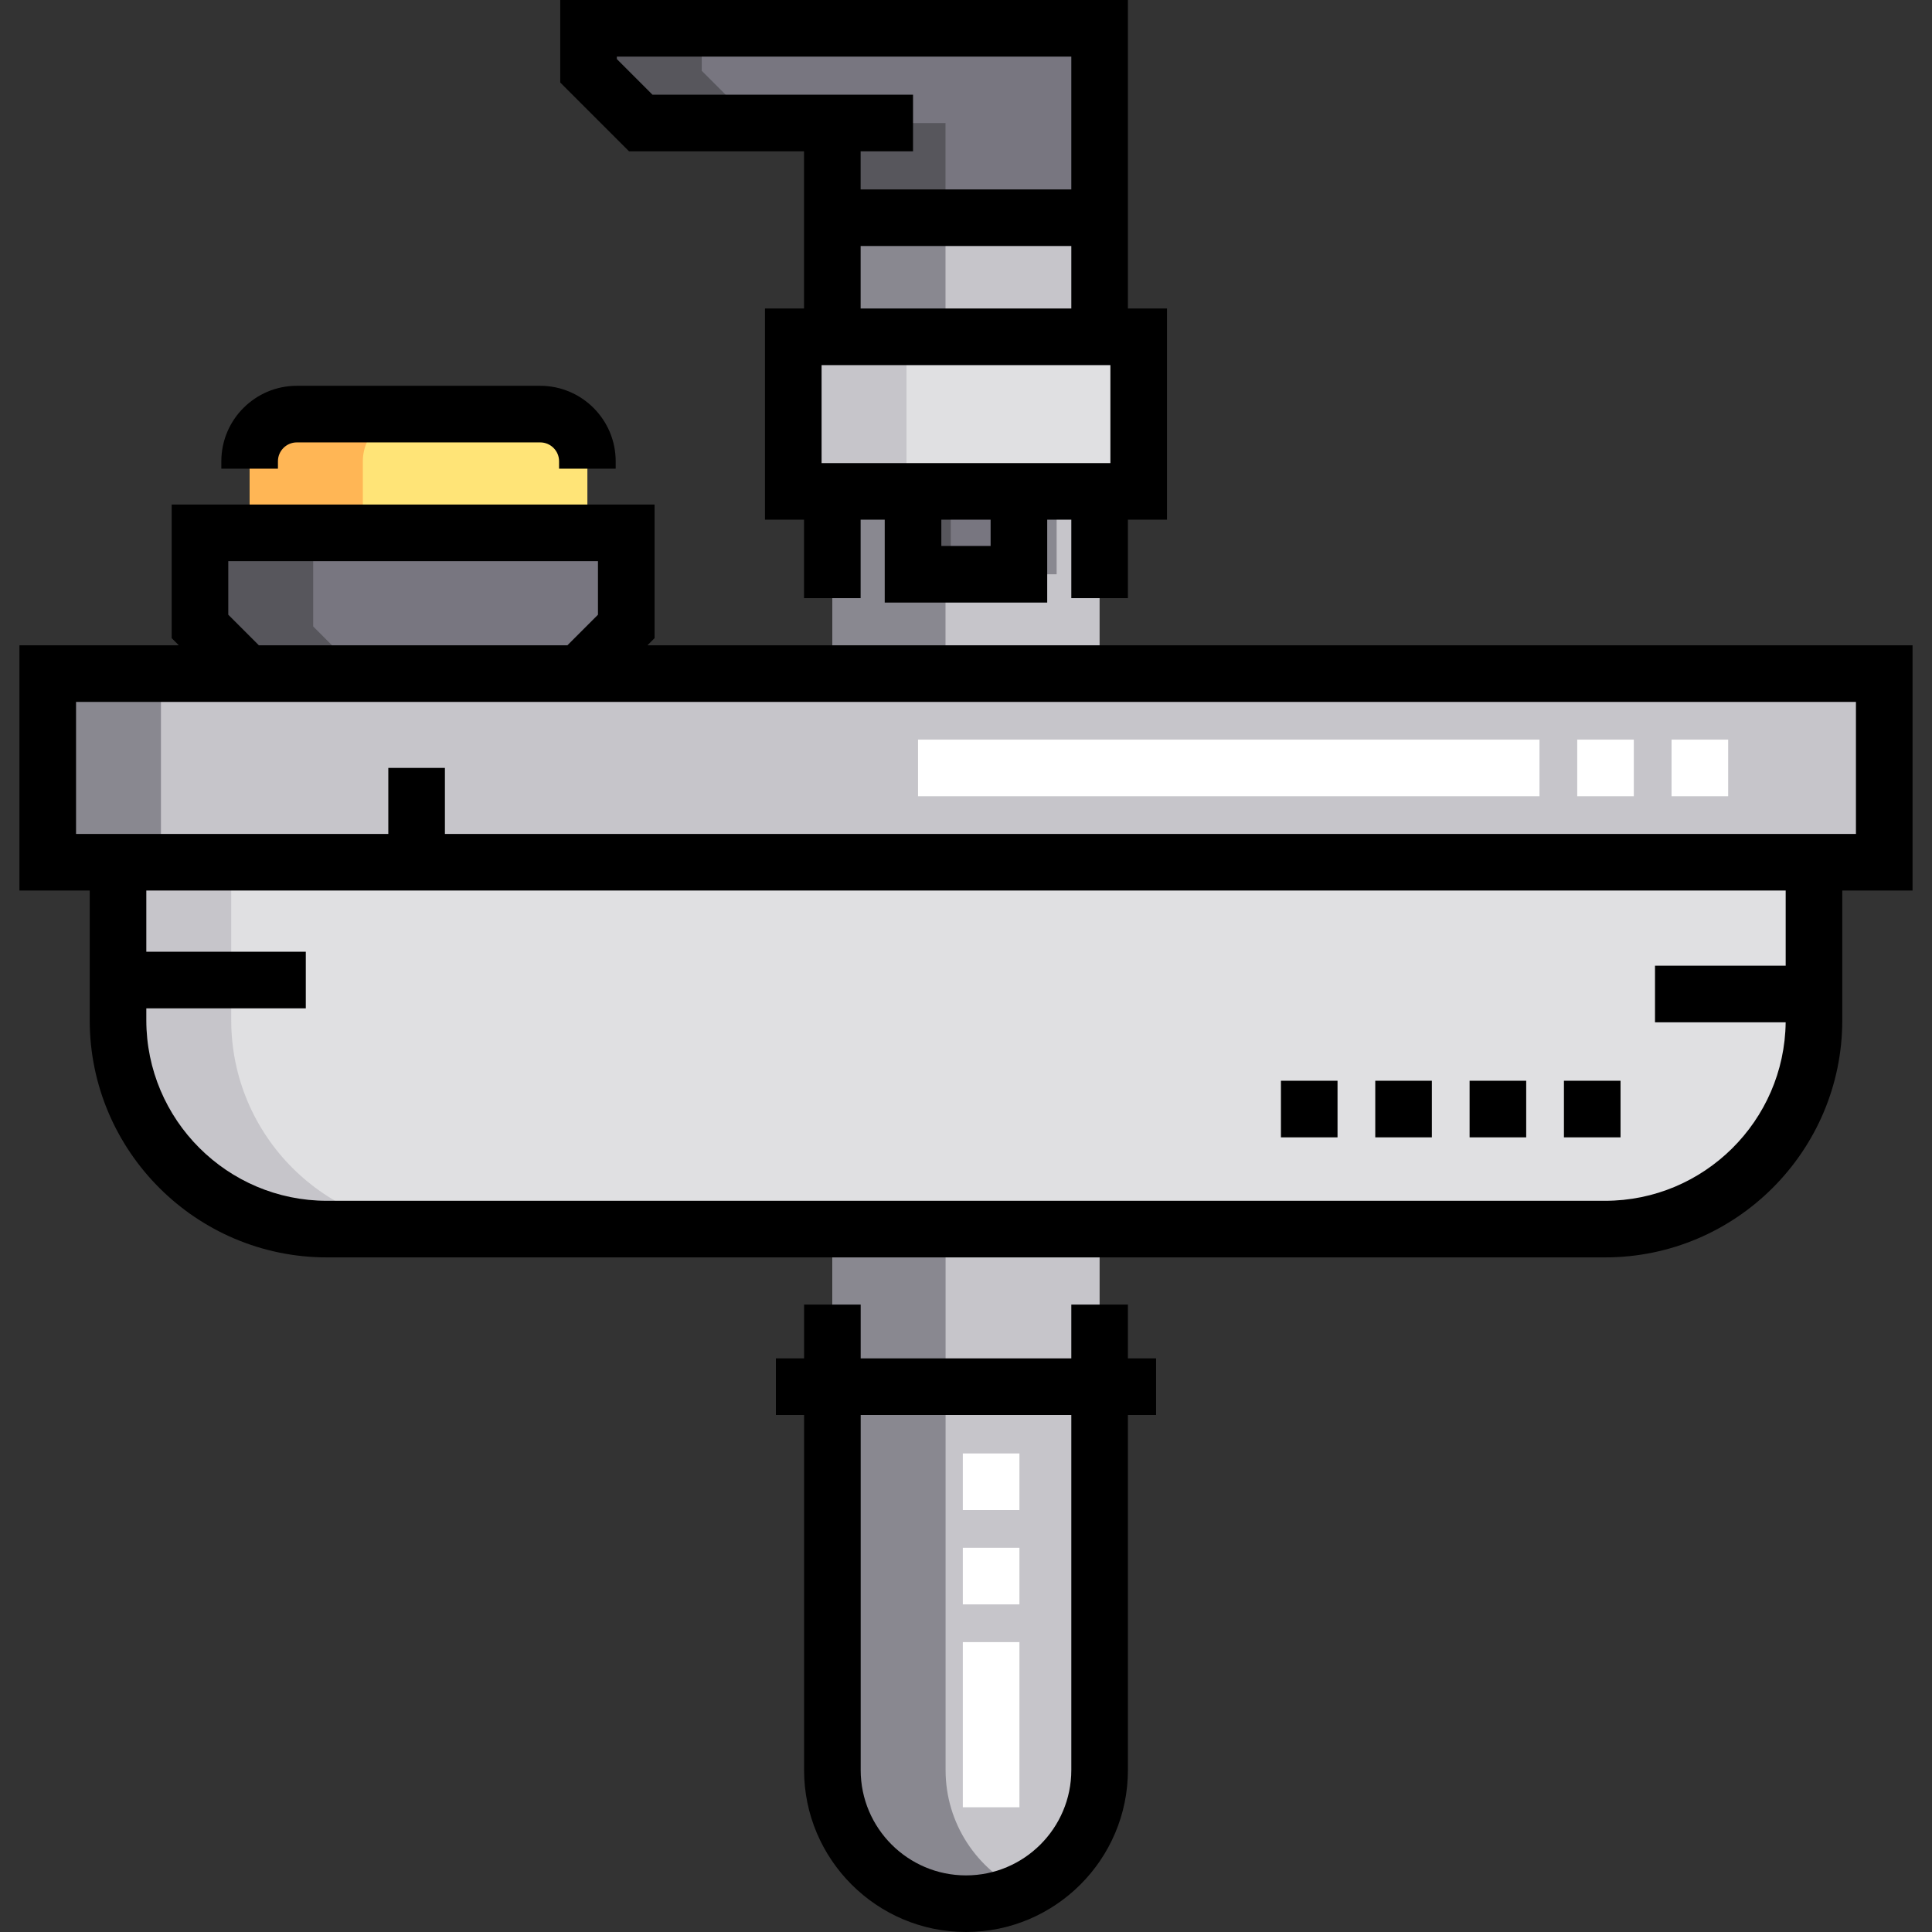
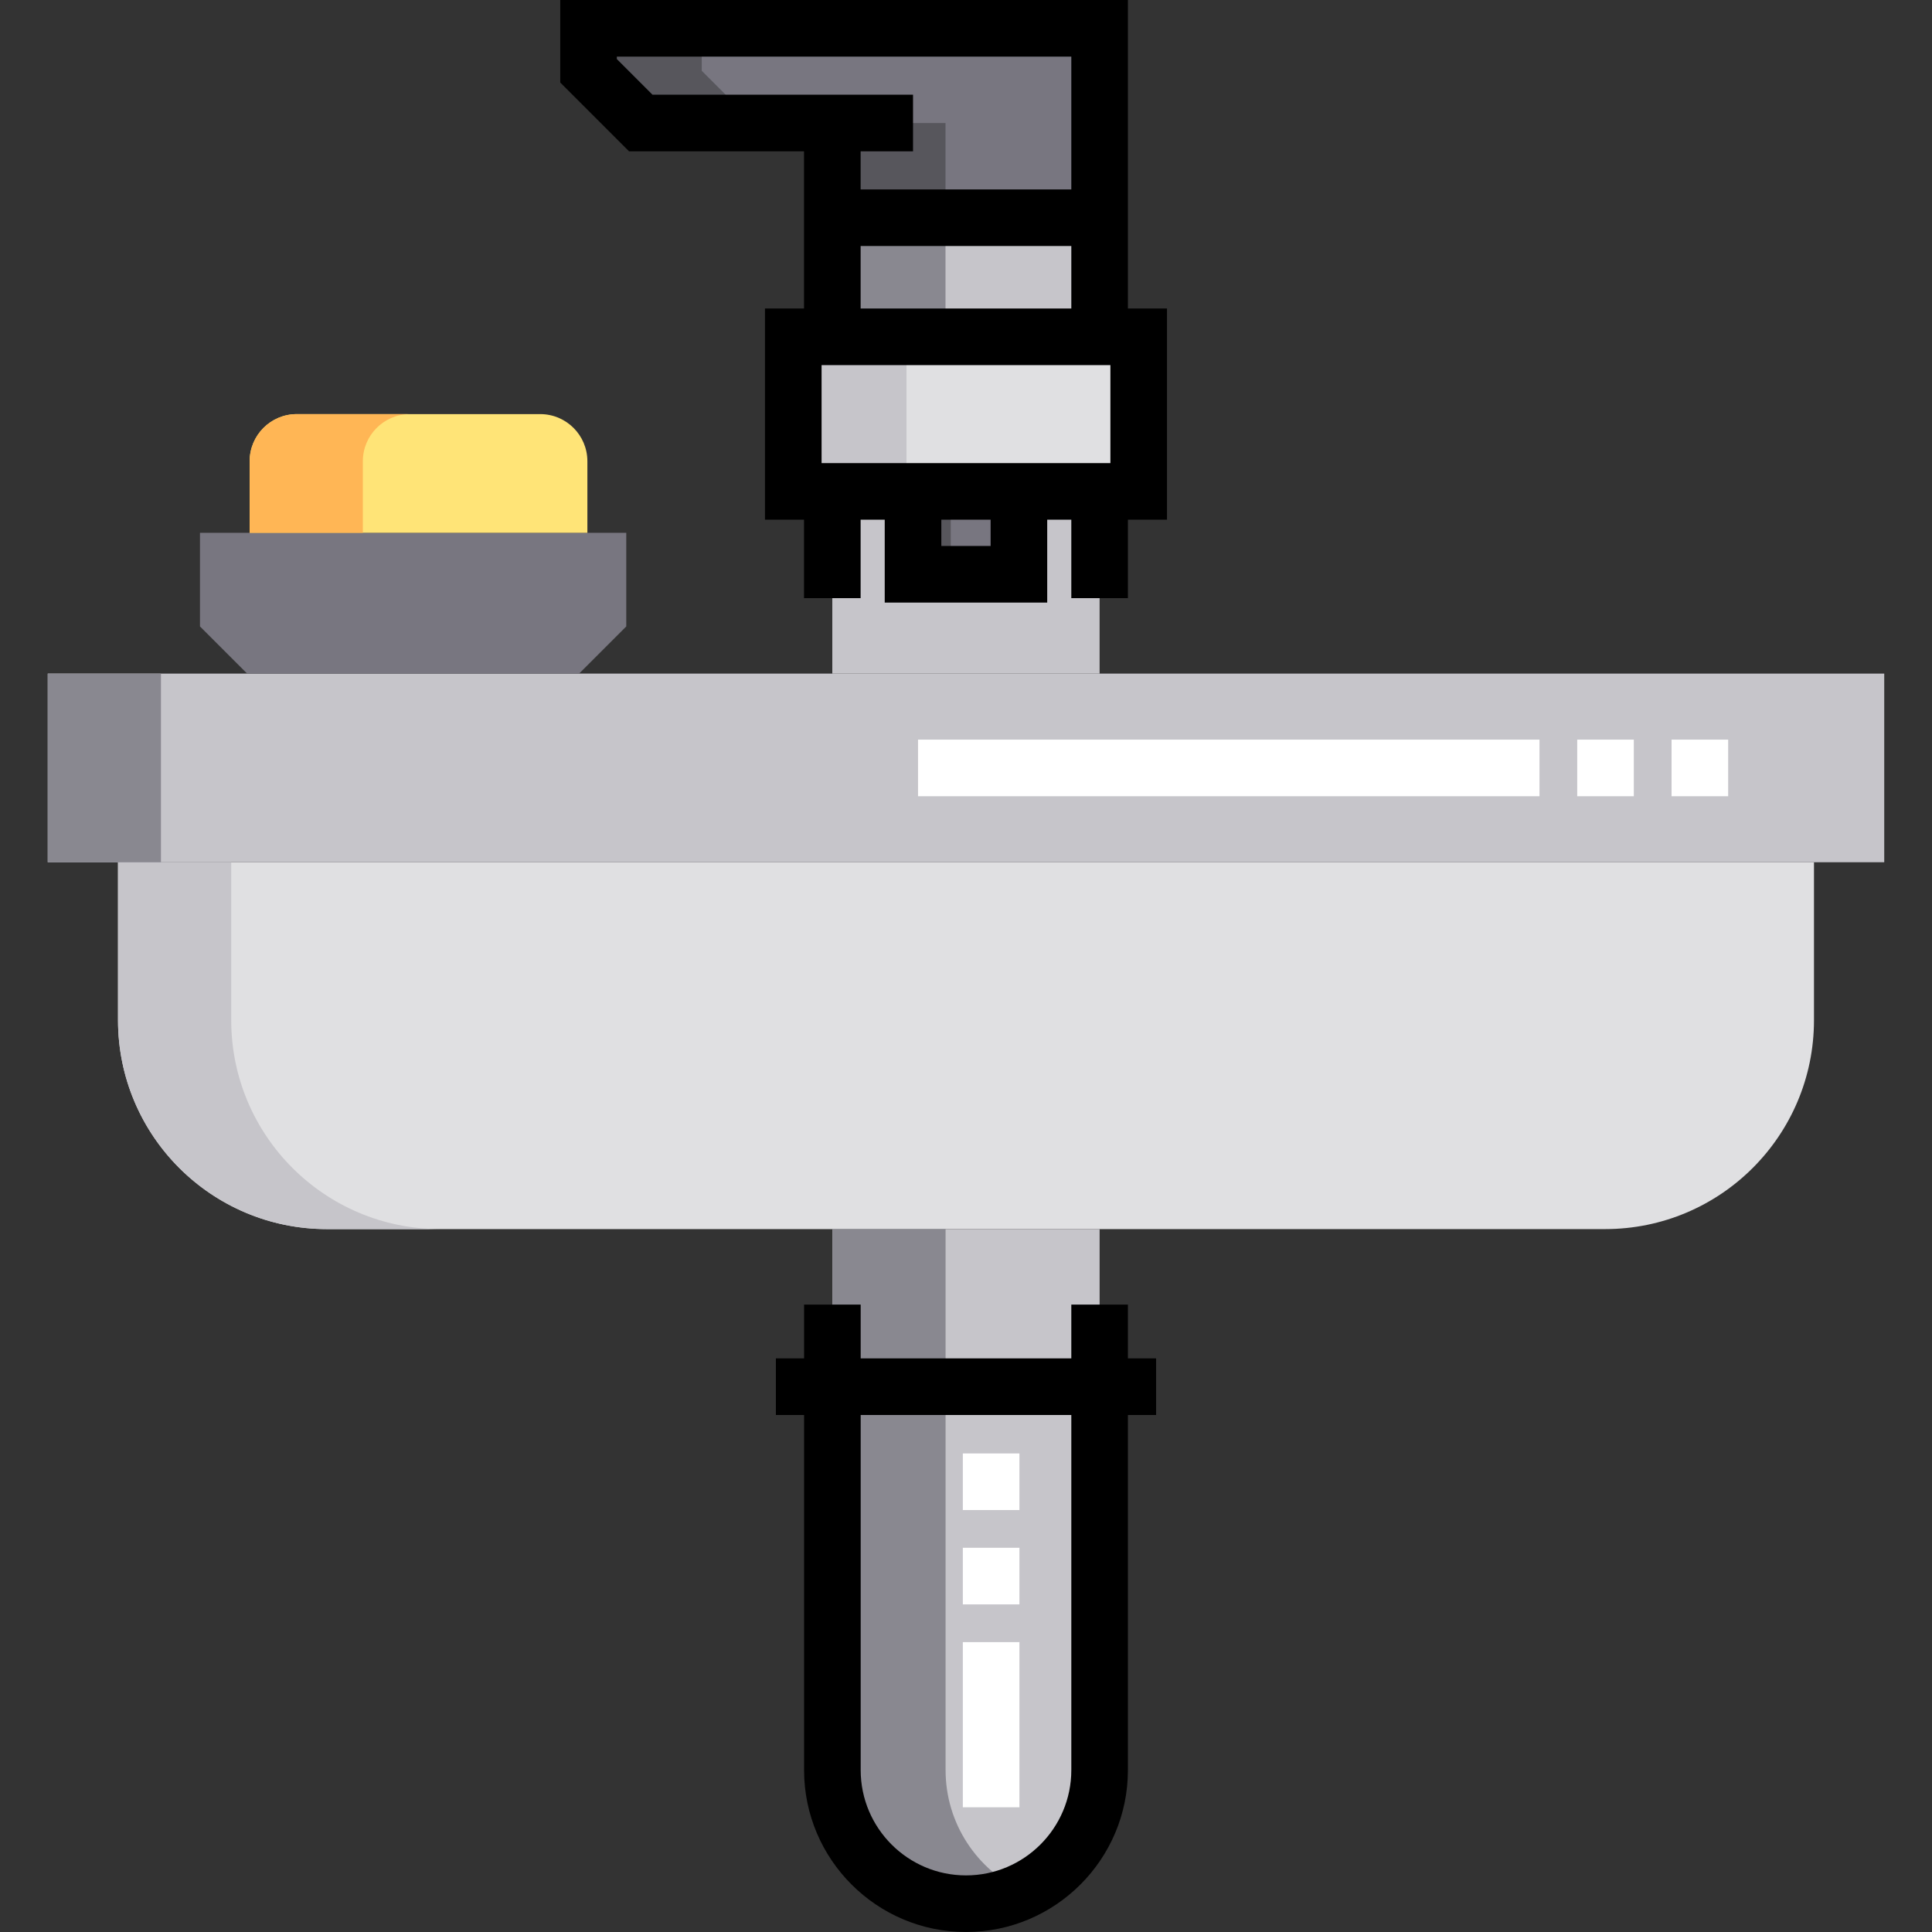
<svg xmlns="http://www.w3.org/2000/svg" viewBox="0 0 512.001 512.001">
  <rect x="0" y="0" width="512.001" height="512.001" fill="#333333" stroke="none" />
  <path d="M31.275 228.505h449.45v41.853c0 30.578-24.79 55.366-55.367 55.366H86.64c-30.577 0-55.365-24.788-55.365-55.366v-41.853z" fill="#E0E0E2" />
  <path d="M220.59 325.724h70.82V469.09c0 19.556-15.854 35.41-35.41 35.41-19.556 0-35.41-15.854-35.41-35.41V325.724z" fill="#C6C5CA" />
  <path fill="#E0E0E2" d="M210.23 89.26h91.54v40.97h-91.54z" />
  <path d="M155.968 7.5v11.258l13.84 13.84h50.766v25.1h70.836V7.5H155.968z" fill="#787680" />
  <g fill="#C6C5CA">
    <path d="M220.57 57.698h70.836v31.558H220.57zM220.57 130.23h70.836v48.29H220.57z" />
  </g>
  <g fill="#898890">
-     <path d="M251.96 130.23h28.06v21.962h-28.06zM220.57 130.23h30v48.29h-30z" />
-   </g>
+     </g>
  <path fill="#787680" d="M241.96 130.23h28.06v21.962h-28.06z" />
  <path fill="#C6C5CA" d="M12.653 178.51h486.69v49.992H12.653z" />
  <path d="M153.468 178.513H65.496l-12.5-12.5v-24.805h112.972v24.805c-4.88 4.882-7.618 7.62-12.5 12.5z" fill="#787680" />
  <path d="M143.163 109.742H78.658c-6.904 0-12.5 5.596-12.5 12.5v18.966h89.505v-18.966c0-6.903-5.597-12.5-12.5-12.5z" fill="#FFE477" />
  <path d="M61.275 270.36v-41.854h-30v41.853c0 30.577 24.788 55.365 55.366 55.365h30c-30.577 0-55.365-24.79-55.365-55.366z" fill="#C6C5CA" />
  <path d="M250.59 469.09V325.724h-30V469.09c0 19.556 15.854 35.41 35.41 35.41 5.362 0 10.445-1.192 15-3.325-12.058-5.647-20.41-17.89-20.41-32.085z" fill="#898890" />
  <path fill="#C6C5CA" d="M210.23 89.26h30v40.97h-30z" />
  <g fill="#57565C">
    <path d="M185.968 18.758V7.5h-30v11.258l13.84 13.84h30l-13.84-13.84zM220.57 32.6h30v25.1h-30z" />
  </g>
  <path fill="#898890" d="M220.57 57.698h30v31.558h-30z" />
  <path fill="#57565C" d="M241.96 130.23h10v21.962h-10z" />
  <path fill="#898890" d="M12.653 178.51h30v49.992h-30z" />
-   <path fill="#57565C" d="M82.996 141.208h-30v24.805l12.5 12.5h30l-12.5-12.5" />
  <path d="M108.658 109.742h-30c-6.904 0-12.5 5.596-12.5 12.5v18.966h30v-18.966c0-6.903 5.596-12.5 12.5-12.5z" fill="#FFB655" />
-   <path d="M364.46 286.41h15v15h-15zM414.46 286.41h15v15h-15zM339.46 286.41h15v15h-15zM389.46 286.41h15v15h-15z" />
  <g fill="#FFF">
    <path d="M243.29 196.01h164.69v15H243.29zM442.98 196.01h15v15h-15zM417.98 196.01h15v15h-15z" />
  </g>
  <path d="M298.91 345.725h-15v14.262h-55.82v-14.262h-15v14.262h-7.47v15h7.47v94.104c0 23.662 19.25 42.91 42.91 42.91 23.66 0 42.91-19.248 42.91-42.91v-94.103h7.47v-15h-7.47v-14.262zm-15 123.365c0 15.39-12.52 27.91-27.91 27.91s-27.91-12.52-27.91-27.91v-94.104h55.82v94.104z" />
  <g fill="#FFF">
    <path d="M255.16 385.18h15v15h-15zM255.16 410.18h15v15h-15zM255.16 435.18h15v43.765h-15z" />
  </g>
  <path d="M213.074 40.1v41.657h-10.348v55.97h10.348v20.786h15v-20.785h6.388v21.962h43.06v-21.962h6.388v20.785h15v-20.785h10.354v-55.97H298.91V0H148.468v21.864L166.703 40.1h46.37zm49.447 104.59h-13.058v-6.963h13.06v6.962zm-44.793-21.962v-25.97h76.538v25.97h-76.538zm66.183-40.97h-55.835v-16.56h55.835v16.56zM163.468 15H283.91v35.198h-55.835V40.1h13.888v-15h-69.046l-9.448-9.448V15h-.002z" />
-   <path d="M506.846 171.013H171.574l1.894-1.894v-35.412H45.496v35.41l1.894 1.895H5.154v64.992h18.622v34.354c0 34.663 28.202 62.865 62.866 62.865H425.36c34.663 0 62.865-28.202 62.865-62.866v-34.355h18.622v-64.992zm-446.35-8.107v-14.198h97.972v14.198l-8.106 8.106h-81.76l-8.106-8.106zm412.728 93.013h-34.63v15h34.626c-.3 26.135-21.656 47.305-47.863 47.305H86.64c-26.392 0-47.865-21.473-47.865-47.866v-3.137H81.04v-15H38.775v-16.218h434.45v19.914zm18.622-34.915h-373.94V203.51h-15v17.495H20.153v-34.992h471.693v34.992zM73.657 122.242c0-2.757 2.243-5 5-5h64.505c2.757 0 5 2.243 5 5v1.966h15v-1.966c0-11.028-8.972-20-20-20H78.657c-11.028 0-20 8.972-20 20v1.966h15v-1.966z" />
</svg>